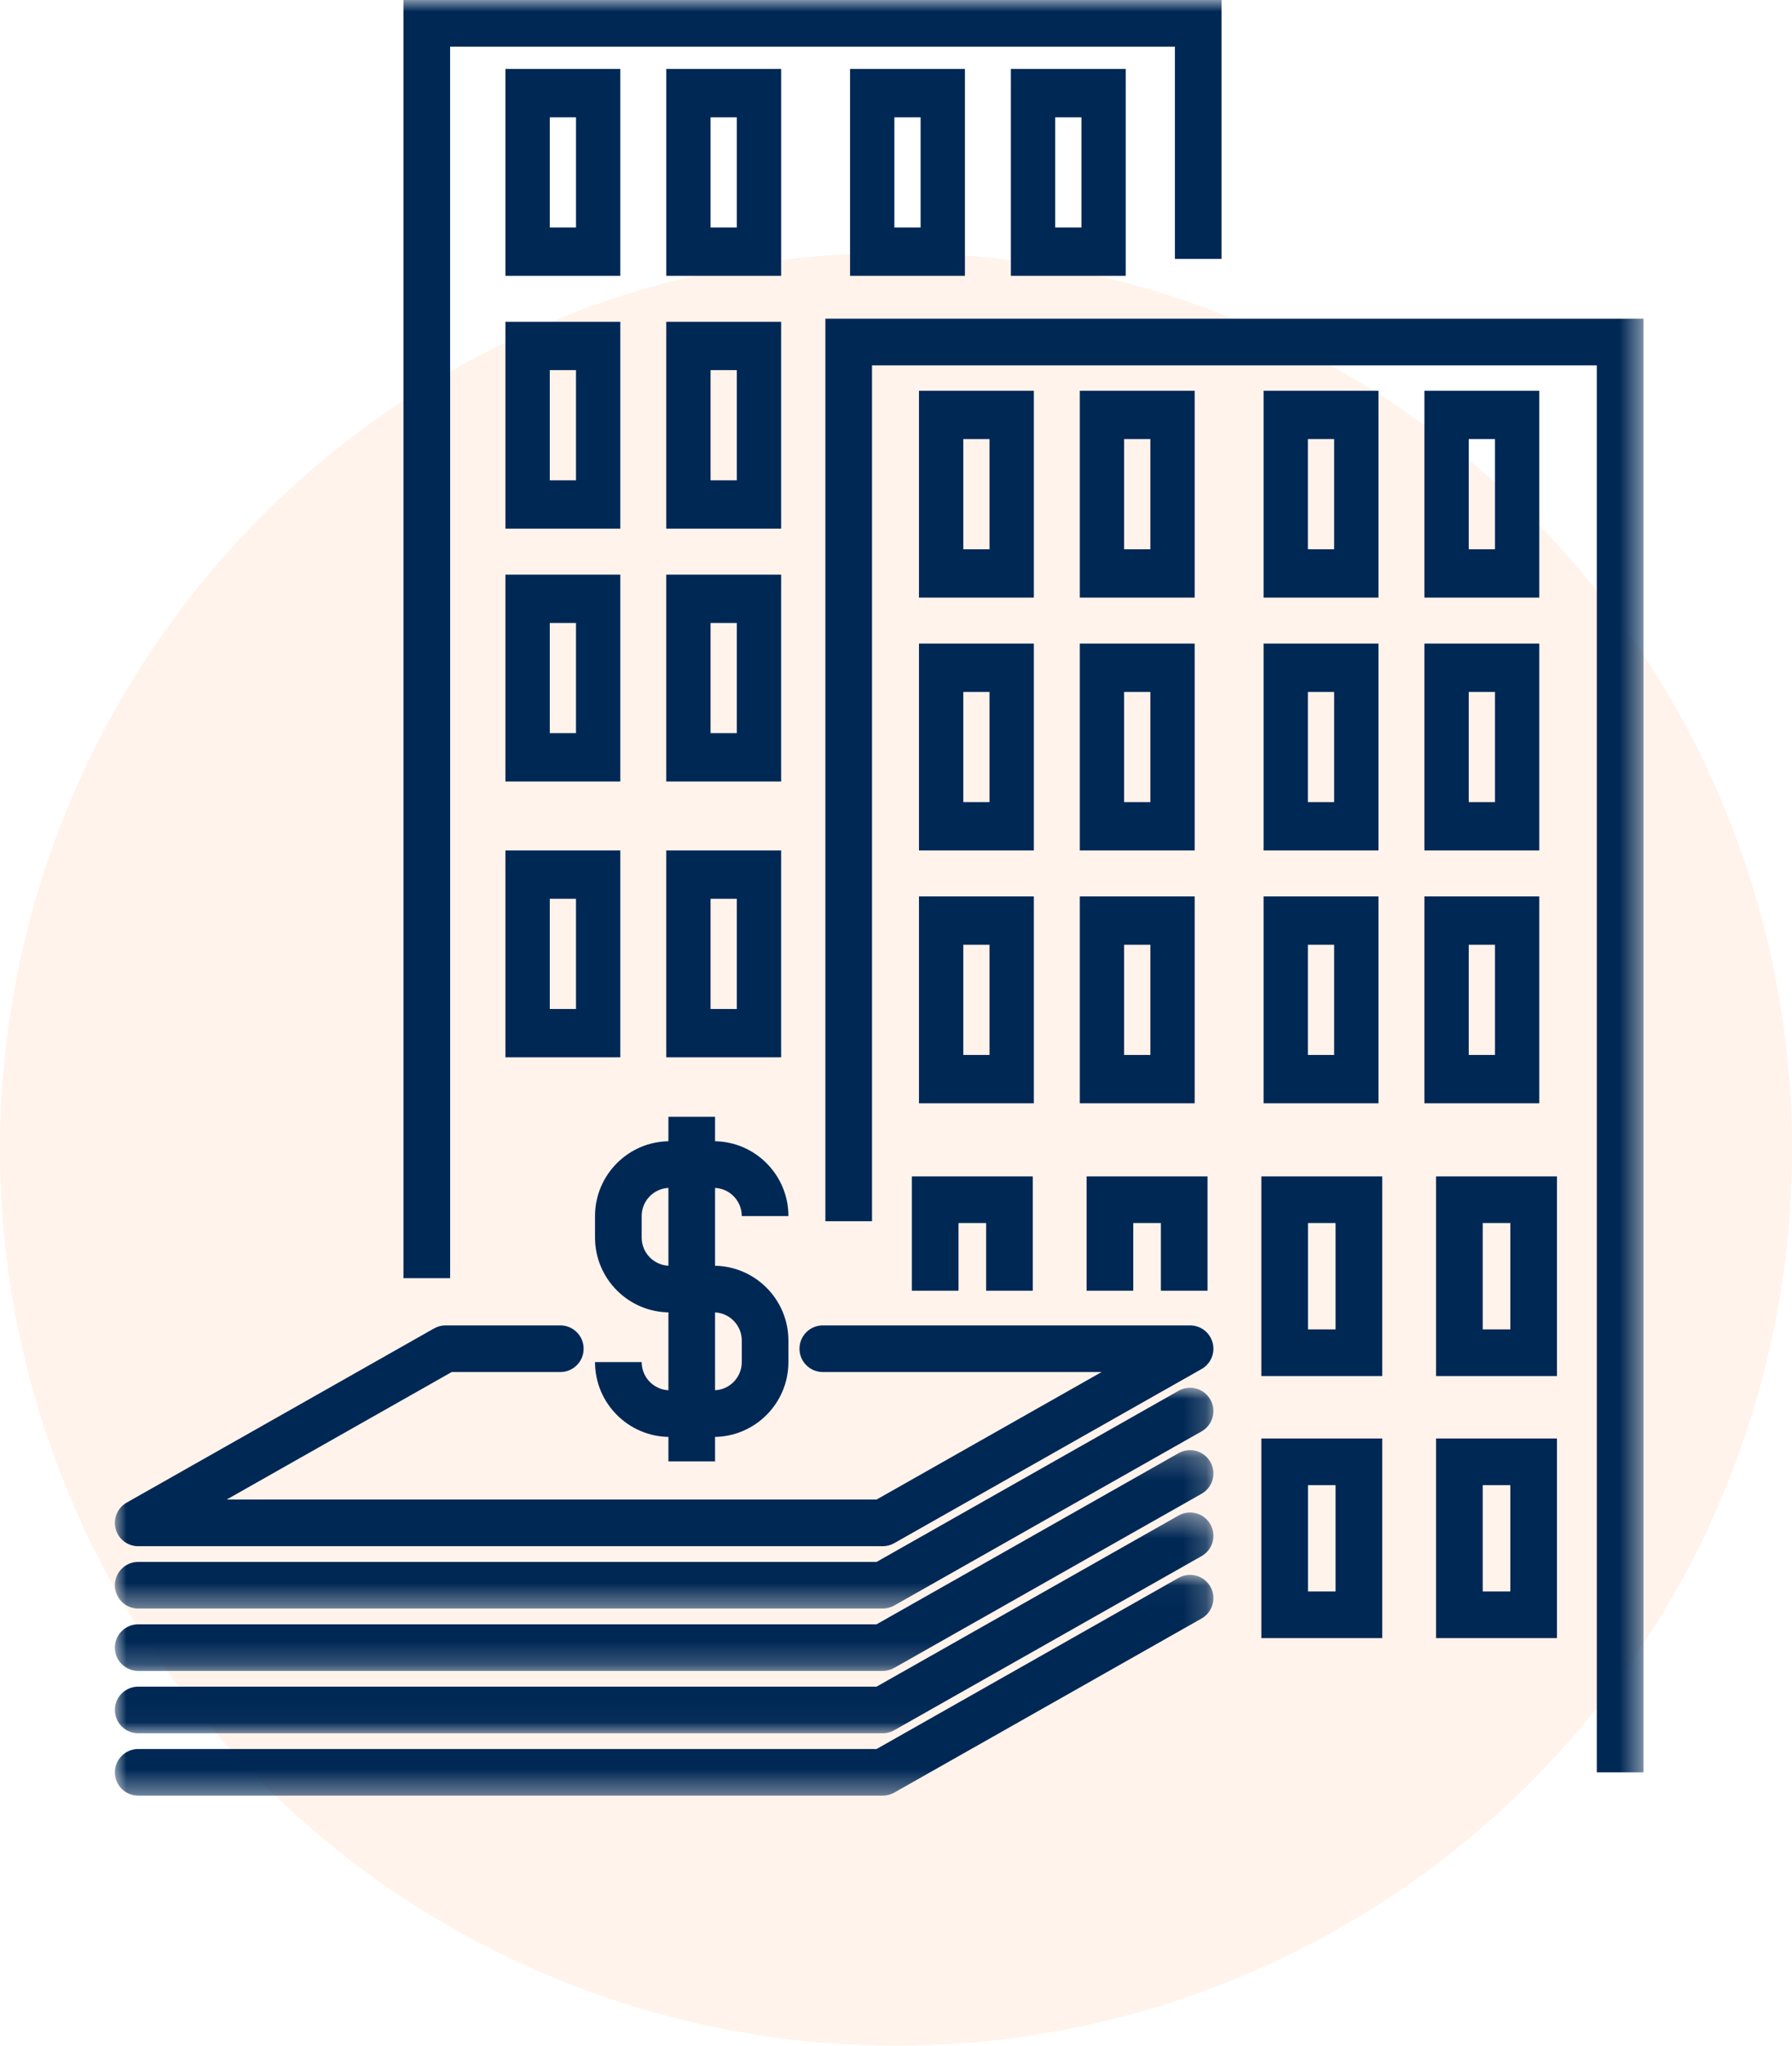
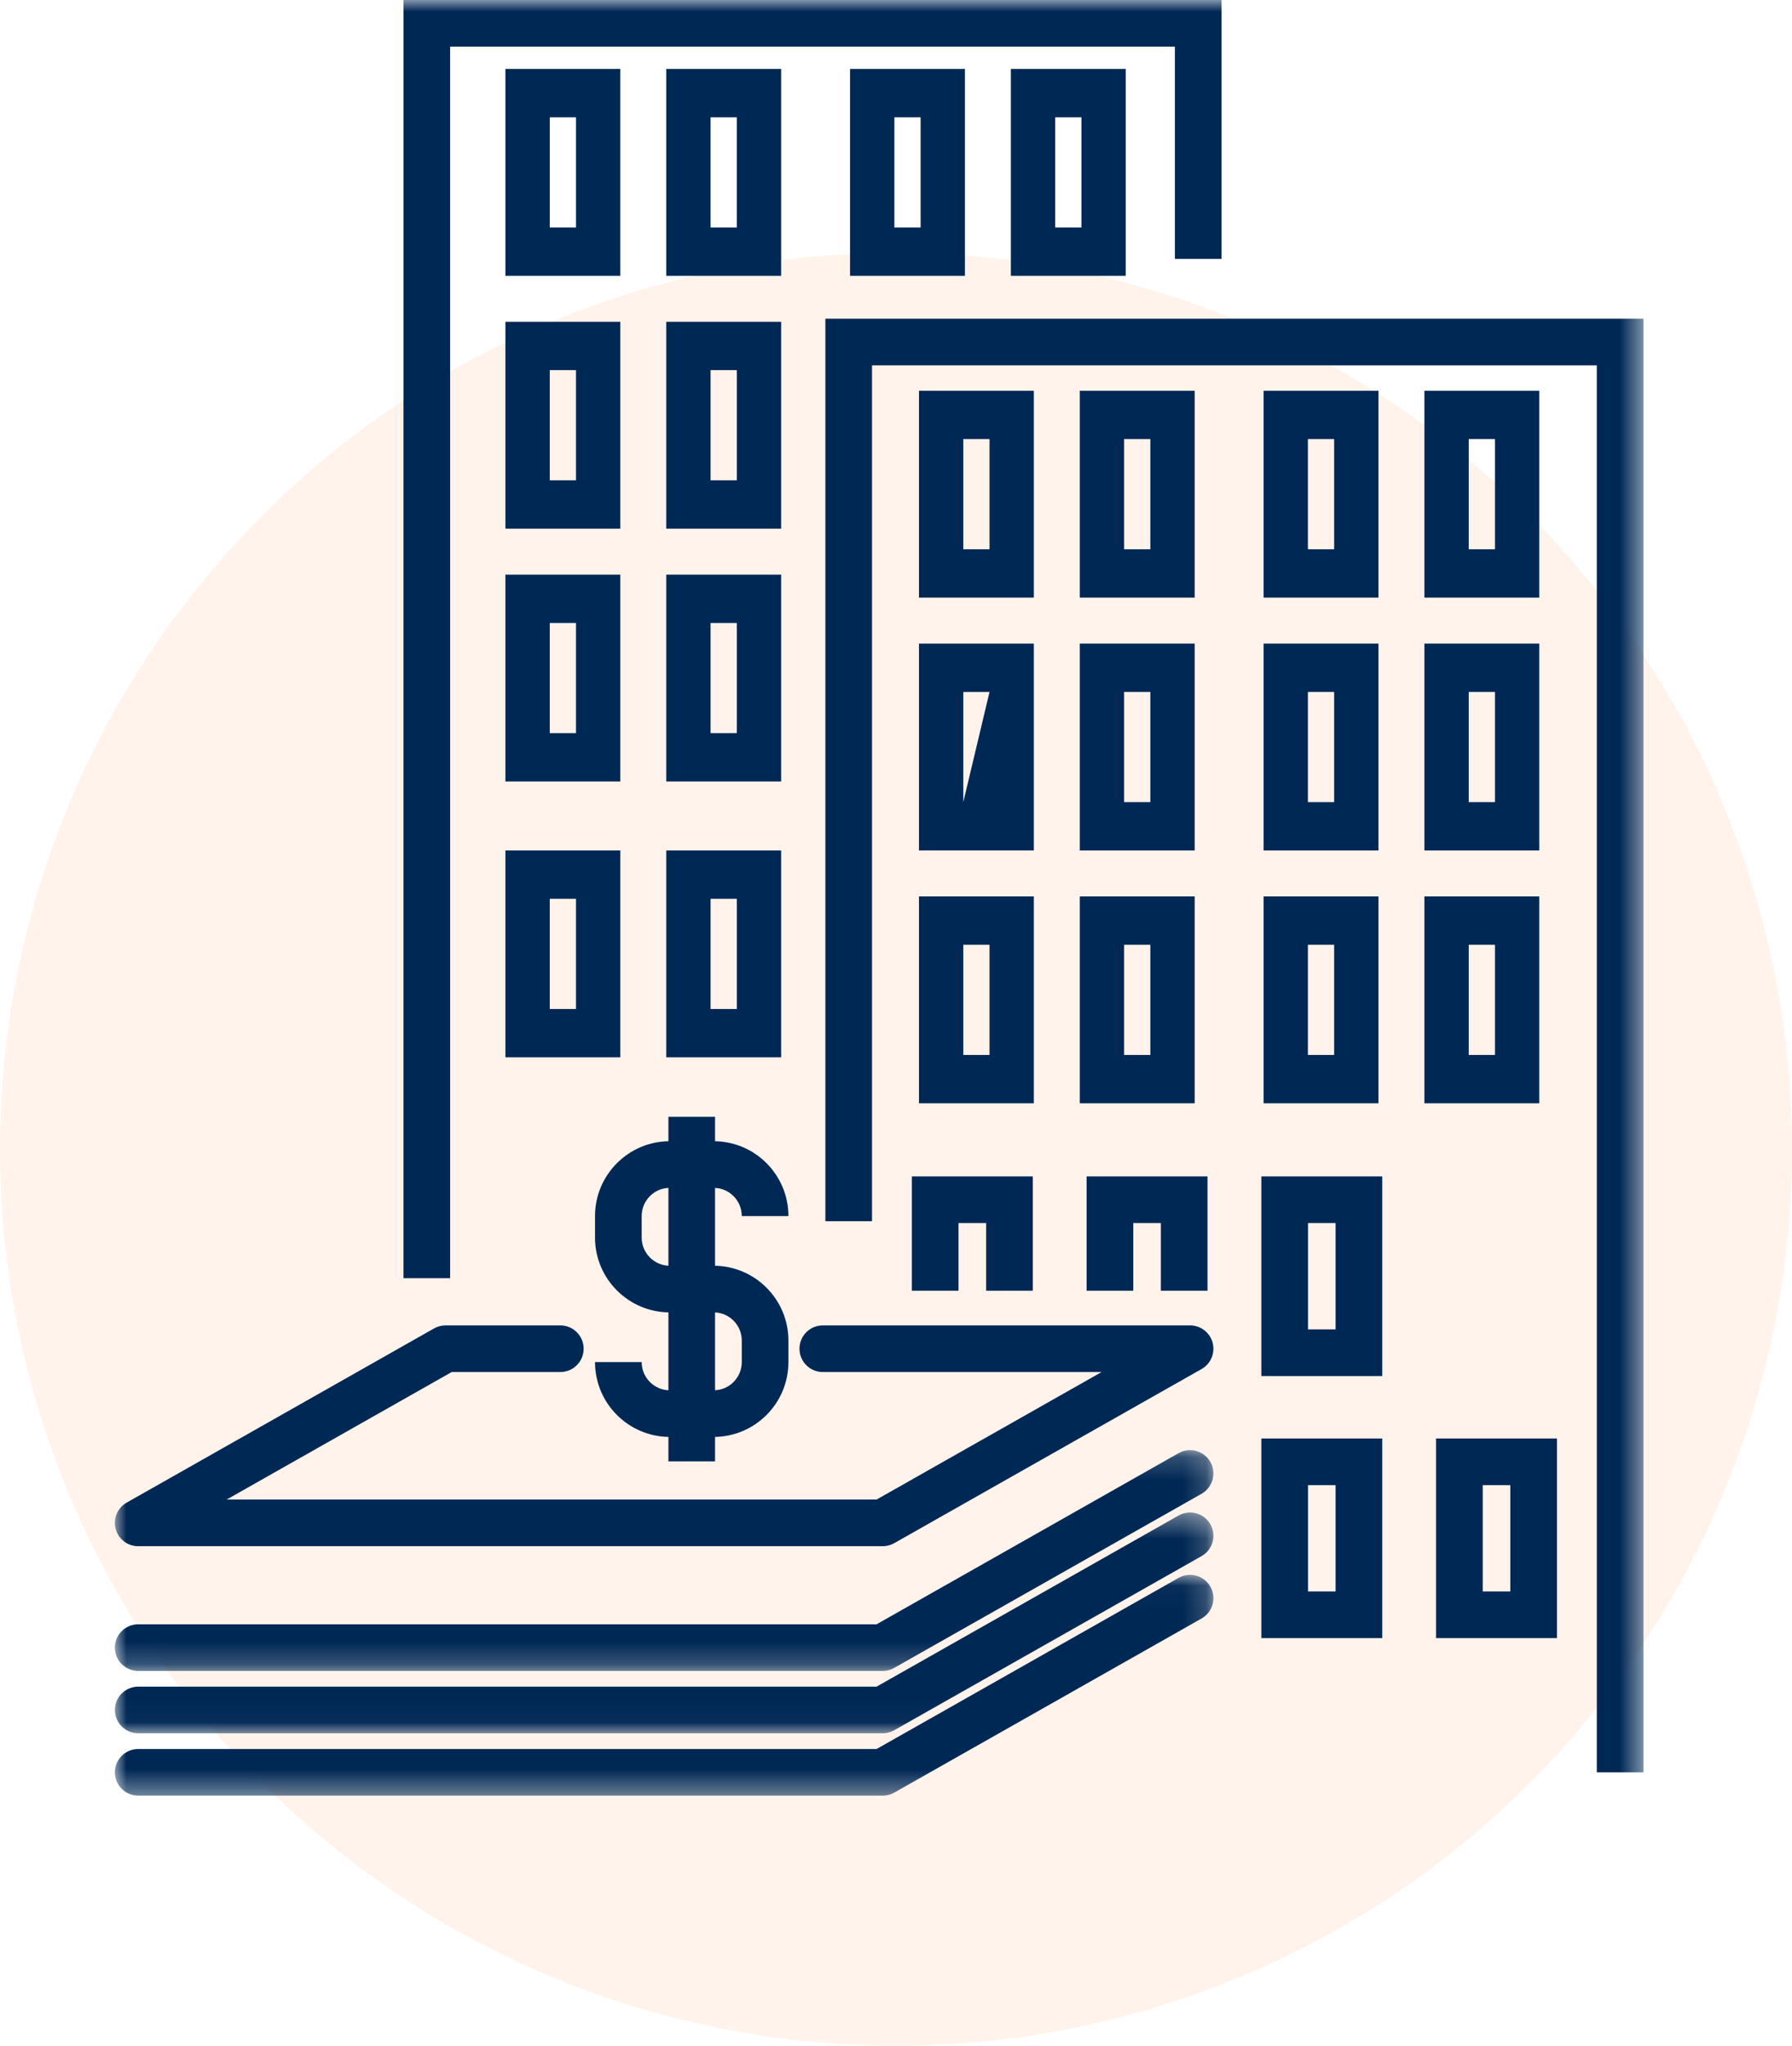
<svg xmlns="http://www.w3.org/2000/svg" xmlns:xlink="http://www.w3.org/1999/xlink" width="78px" height="89px" viewBox="0 0 78 89" version="1.1">
  <title>Group</title>
  <defs>
    <polygon id="path-1" points="0 0.186 47.816 0.186 47.816 9.792 0 9.792" />
    <polygon id="path-3" points="0 0.009 47.816 0.009 47.816 9.615 0 9.615" />
    <polygon id="path-5" points="0 0.363 47.816 0.363 47.816 9.969 0 9.969" />
    <polygon id="path-7" points="0 0.032 47.816 0.032 47.816 9.638 0 9.638" />
    <polygon id="path-9" points="0 78.122 66.535 78.122 66.535 0 0 0" />
  </defs>
  <g id="Symbols" stroke="none" stroke-width="1" fill="none" fill-rule="evenodd">
    <g id="Atom/Checkboxes" transform="translate(-59, 0)">
      <g id="Group" transform="translate(59, 0)">
        <circle id="Oval" fill-opacity="0.097" fill="#FF7F32" cx="39" cy="50" r="39" />
        <g id="Group-49" transform="translate(5, 0)">
          <path d="M36.929,23.897 L38.071,23.897 L38.071,19.103 L36.929,19.103 L36.929,23.897 Z M35,26 L40,26 L40,17 L35,17 L35,26 Z" id="Fill-1" fill="#002855" />
          <path d="M43.929,23.897 L45.071,23.897 L45.071,19.103 L43.929,19.103 L43.929,23.897 Z M42,26 L47,26 L47,17 L42,17 L42,26 Z" id="Fill-2" fill="#002855" />
          <path d="M51.928,23.897 L53.071,23.897 L53.071,19.103 L51.928,19.103 L51.928,23.897 Z M50,26 L55,26 L55,17 L50,17 L50,26 Z" id="Fill-3" fill="#002855" />
          <path d="M58.929,23.897 L60.071,23.897 L60.071,19.103 L58.929,19.103 L58.929,23.897 Z M57,26 L62,26 L62,17 L57,17 L57,26 Z" id="Fill-4" fill="#002855" />
-           <path d="M36.929,34.897 L38.071,34.897 L38.071,30.103 L36.929,30.103 L36.929,34.897 Z M35,37 L40,37 L40,28 L35,28 L35,37 Z" id="Fill-5" fill="#002855" />
+           <path d="M36.929,34.897 L38.071,30.103 L36.929,30.103 L36.929,34.897 Z M35,37 L40,37 L40,28 L35,28 L35,37 Z" id="Fill-5" fill="#002855" />
          <path d="M43.929,34.897 L45.071,34.897 L45.071,30.103 L43.929,30.103 L43.929,34.897 Z M42,37 L47,37 L47,28 L42,28 L42,37 Z" id="Fill-6" fill="#002855" />
          <path d="M51.928,34.897 L53.071,34.897 L53.071,30.103 L51.928,30.103 L51.928,34.897 Z M50,37 L55,37 L55,28 L50,28 L50,37 Z" id="Fill-7" fill="#002855" />
          <path d="M58.929,34.897 L60.071,34.897 L60.071,30.103 L58.929,30.103 L58.929,34.897 Z M57,37 L62,37 L62,28 L57,28 L57,37 Z" id="Fill-8" fill="#002855" />
          <path d="M36.929,45.897 L38.071,45.897 L38.071,41.103 L36.929,41.103 L36.929,45.897 Z M35,48 L40,48 L40,39 L35,39 L35,48 Z" id="Fill-9" fill="#002855" />
          <path d="M43.929,45.897 L45.071,45.897 L45.071,41.103 L43.929,41.103 L43.929,45.897 Z M42,48 L47,48 L47,39 L42,39 L42,48 Z" id="Fill-10" fill="#002855" />
          <path d="M51.928,45.897 L53.071,45.897 L53.071,41.103 L51.928,41.103 L51.928,45.897 Z M50,48 L55,48 L55,39 L50,39 L50,48 Z" id="Fill-11" fill="#002855" />
          <path d="M58.929,45.897 L60.071,45.897 L60.071,41.103 L58.929,41.103 L58.929,45.897 Z M57,48 L62,48 L62,39 L57,39 L57,48 Z" id="Fill-12" fill="#002855" />
          <path d="M40.929,9.897 L42.071,9.897 L42.071,5.103 L40.929,5.103 L40.929,9.897 Z M39,12 L44,12 L44,3 L39,3 L39,12 Z" id="Fill-13" fill="#002855" />
          <path d="M33.929,9.897 L35.071,9.897 L35.071,5.103 L33.929,5.103 L33.929,9.897 Z M32,12 L37,12 L37,3 L32,3 L32,12 Z" id="Fill-14" fill="#002855" />
          <path d="M25.929,9.897 L27.071,9.897 L27.071,5.103 L25.929,5.103 L25.929,9.897 Z M24,12 L29,12 L29,3 L24,3 L24,12 Z" id="Fill-15" fill="#002855" />
          <path d="M18.929,9.897 L20.071,9.897 L20.071,5.103 L18.929,5.103 L18.929,9.897 Z M17,12 L22,12 L22,3 L17,3 L17,12 Z" id="Fill-16" fill="#002855" />
          <path d="M25.929,20.897 L27.071,20.897 L27.071,16.103 L25.929,16.103 L25.929,20.897 Z M24,23 L29,23 L29,14 L24,14 L24,23 Z" id="Fill-17" fill="#002855" />
          <path d="M18.929,20.897 L20.071,20.897 L20.071,16.103 L18.929,16.103 L18.929,20.897 Z M17,23 L22,23 L22,14 L17,14 L17,23 Z" id="Fill-18" fill="#002855" />
          <path d="M25.929,31.897 L27.071,31.897 L27.071,27.103 L25.929,27.103 L25.929,31.897 Z M24,34 L29,34 L29,25 L24,25 L24,34 Z" id="Fill-19" fill="#002855" />
          <path d="M18.929,31.897 L20.071,31.897 L20.071,27.103 L18.929,27.103 L18.929,31.897 Z M17,34 L22,34 L22,25 L17,25 L17,34 Z" id="Fill-20" fill="#002855" />
          <path d="M25.929,43.897 L27.071,43.897 L27.071,39.103 L25.929,39.103 L25.929,43.897 Z M24,46 L29,46 L29,37 L24,37 L24,46 Z" id="Fill-21" fill="#002855" />
          <path d="M18.929,43.897 L20.071,43.897 L20.071,39.103 L18.929,39.103 L18.929,43.897 Z M17,46 L22,46 L22,37 L17,37 L17,46 Z" id="Fill-22" fill="#002855" />
          <g id="Group-48">
            <g id="Group-25" transform="translate(0, 62.904)">
              <mask id="mask-2" fill="white">
                <use xlink:href="#path-1" />
              </mask>
              <g id="Clip-24" />
              <path d="M33.421,9.792 L1.015,9.792 C0.455,9.792 -0,9.338 -0,8.778 C-0,8.218 0.455,7.763 1.015,7.763 L33.154,7.763 L46.299,0.318 C46.788,0.042 47.407,0.213 47.684,0.701 C47.96,1.188 47.789,1.807 47.301,2.084 L33.922,9.66 C33.769,9.747 33.597,9.792 33.421,9.792" id="Fill-23" fill="#002855" mask="url(#mask-2)" />
            </g>
            <g id="Group-28" transform="translate(0, 60.367)">
              <mask id="mask-4" fill="white">
                <use xlink:href="#path-3" />
              </mask>
              <g id="Clip-27" />
-               <path d="M33.421,9.615 L1.015,9.615 C0.455,9.615 -0,9.161 -0,8.601 C-0,8.041 0.455,7.586 1.015,7.586 L33.154,7.586 L46.299,0.141 C46.788,-0.135 47.407,0.036 47.684,0.524 C47.96,1.011 47.789,1.63 47.301,1.907 L33.922,9.484 C33.769,9.57 33.597,9.615 33.421,9.615" id="Fill-26" fill="#002855" mask="url(#mask-4)" />
            </g>
            <g id="Group-31" transform="translate(0, 65.44)">
              <mask id="mask-6" fill="white">
                <use xlink:href="#path-5" />
              </mask>
              <g id="Clip-30" />
              <path d="M33.421,9.969 L1.015,9.969 C0.455,9.969 -0,9.514 -0,8.954 C-0,8.394 0.455,7.94 1.015,7.94 L33.154,7.94 L46.299,0.495 C46.788,0.218 47.407,0.39 47.684,0.877 C47.96,1.365 47.789,1.984 47.301,2.26 L33.922,9.837 C33.769,9.924 33.597,9.969 33.421,9.969" id="Fill-29" fill="#002855" mask="url(#mask-6)" />
            </g>
            <g id="Group-34" transform="translate(0, 68.484)">
              <mask id="mask-8" fill="white">
                <use xlink:href="#path-7" />
              </mask>
              <g id="Clip-33" />
              <path d="M33.421,9.638 L1.015,9.638 C0.455,9.638 -0,9.184 -0,8.624 C-0,8.064 0.455,7.609 1.015,7.609 L33.154,7.609 L46.299,0.164 C46.788,-0.112 47.407,0.059 47.684,0.547 C47.96,1.034 47.789,1.653 47.301,1.93 L33.922,9.507 C33.769,9.593 33.597,9.638 33.421,9.638" id="Fill-32" fill="#002855" mask="url(#mask-8)" />
            </g>
            <path d="M26.065,62.515 L24.152,62.515 C22.359,62.515 20.899,61.055 20.899,59.26 L22.93,59.26 C22.93,59.936 23.478,60.486 24.152,60.486 L26.065,60.486 C26.739,60.486 27.287,59.936 27.287,59.26 L27.287,58.323 C27.287,57.647 26.739,57.097 26.065,57.097 L24.152,57.097 C22.359,57.097 20.899,55.637 20.899,53.842 L20.899,52.906 C20.899,51.111 22.359,49.65 24.152,49.65 L26.065,49.65 C27.858,49.65 29.317,51.111 29.317,52.906 L27.287,52.906 C27.287,52.229 26.739,51.68 26.065,51.68 L24.152,51.68 C23.478,51.68 22.93,52.229 22.93,52.906 L22.93,53.842 C22.93,54.518 23.478,55.068 24.152,55.068 L26.065,55.068 C27.858,55.068 29.317,56.528 29.317,58.323 L29.317,59.26 C29.317,61.055 27.858,62.515 26.065,62.515" id="Fill-35" fill="#002855" />
            <mask id="mask-10" fill="white">
              <use xlink:href="#path-9" />
            </mask>
            <g id="Clip-38" />
            <polygon id="Fill-37" fill="#002855" mask="url(#mask-10)" points="24.094 63.578 26.124 63.578 26.124 48.588 24.094 48.588" />
            <polygon id="Fill-39" fill="#002855" mask="url(#mask-10)" points="14.592 55.609 12.562 55.609 12.562 -0 48.17 -0 48.17 11.264 46.14 11.264 46.14 2.029 14.592 2.029" />
            <polygon id="Fill-40" fill="#002855" mask="url(#mask-10)" points="66.535 77.108 64.504 77.108 64.504 15.895 32.956 15.895 32.956 53.13 30.926 53.13 30.926 13.866 66.535 13.866" />
            <polygon id="Fill-41" fill="#002855" mask="url(#mask-10)" points="39.953 56.154 37.923 56.154 37.923 53.21 36.721 53.21 36.721 56.154 34.691 56.154 34.691 51.181 39.953 51.181" />
            <polygon id="Fill-42" fill="#002855" mask="url(#mask-10)" points="47.559 56.154 45.529 56.154 45.529 53.21 44.327 53.21 44.327 56.154 42.296 56.154 42.296 51.181 47.559 51.181" />
            <path d="M33.421,67.27 L1.015,67.27 C0.554,67.27 0.151,66.959 0.034,66.514 C-0.084,66.068 0.114,65.6 0.515,65.372 L13.893,57.795 C14.045,57.709 14.218,57.663 14.394,57.663 L19.389,57.663 C19.949,57.663 20.404,58.118 20.404,58.678 C20.404,59.238 19.949,59.692 19.389,59.692 L14.661,59.692 L4.865,65.24 L33.154,65.24 L42.949,59.692 L30.814,59.692 C30.253,59.692 29.799,59.238 29.799,58.678 C29.799,58.118 30.253,57.663 30.814,57.663 L46.8,57.663 C47.261,57.663 47.664,57.973 47.782,58.419 C47.899,58.865 47.702,59.334 47.301,59.561 L33.922,67.138 C33.769,67.224 33.597,67.27 33.421,67.27" id="Fill-43" fill="#002855" mask="url(#mask-10)" />
            <path d="M51.932,57.837 L53.134,57.837 L53.134,53.21 L51.932,53.21 L51.932,57.837 Z M49.902,59.866 L55.165,59.866 L55.165,51.181 L49.902,51.181 L49.902,59.866 Z" id="Fill-44" fill="#002855" mask="url(#mask-10)" />
-             <path d="M59.538,57.837 L60.74,57.837 L60.74,53.21 L59.538,53.21 L59.538,57.837 Z M57.507,59.866 L62.77,59.866 L62.77,51.181 L57.507,51.181 L57.507,59.866 Z" id="Fill-45" fill="#002855" mask="url(#mask-10)" />
            <path d="M51.932,69.239 L53.134,69.239 L53.134,64.612 L51.932,64.612 L51.932,69.239 Z M49.902,71.268 L55.165,71.268 L55.165,62.583 L49.902,62.583 L49.902,71.268 Z" id="Fill-46" fill="#002855" mask="url(#mask-10)" />
            <path d="M59.538,69.239 L60.74,69.239 L60.74,64.612 L59.538,64.612 L59.538,69.239 Z M57.507,71.268 L62.77,71.268 L62.77,62.583 L57.507,62.583 L57.507,71.268 Z" id="Fill-47" fill="#002855" mask="url(#mask-10)" />
          </g>
        </g>
      </g>
    </g>
  </g>
</svg>